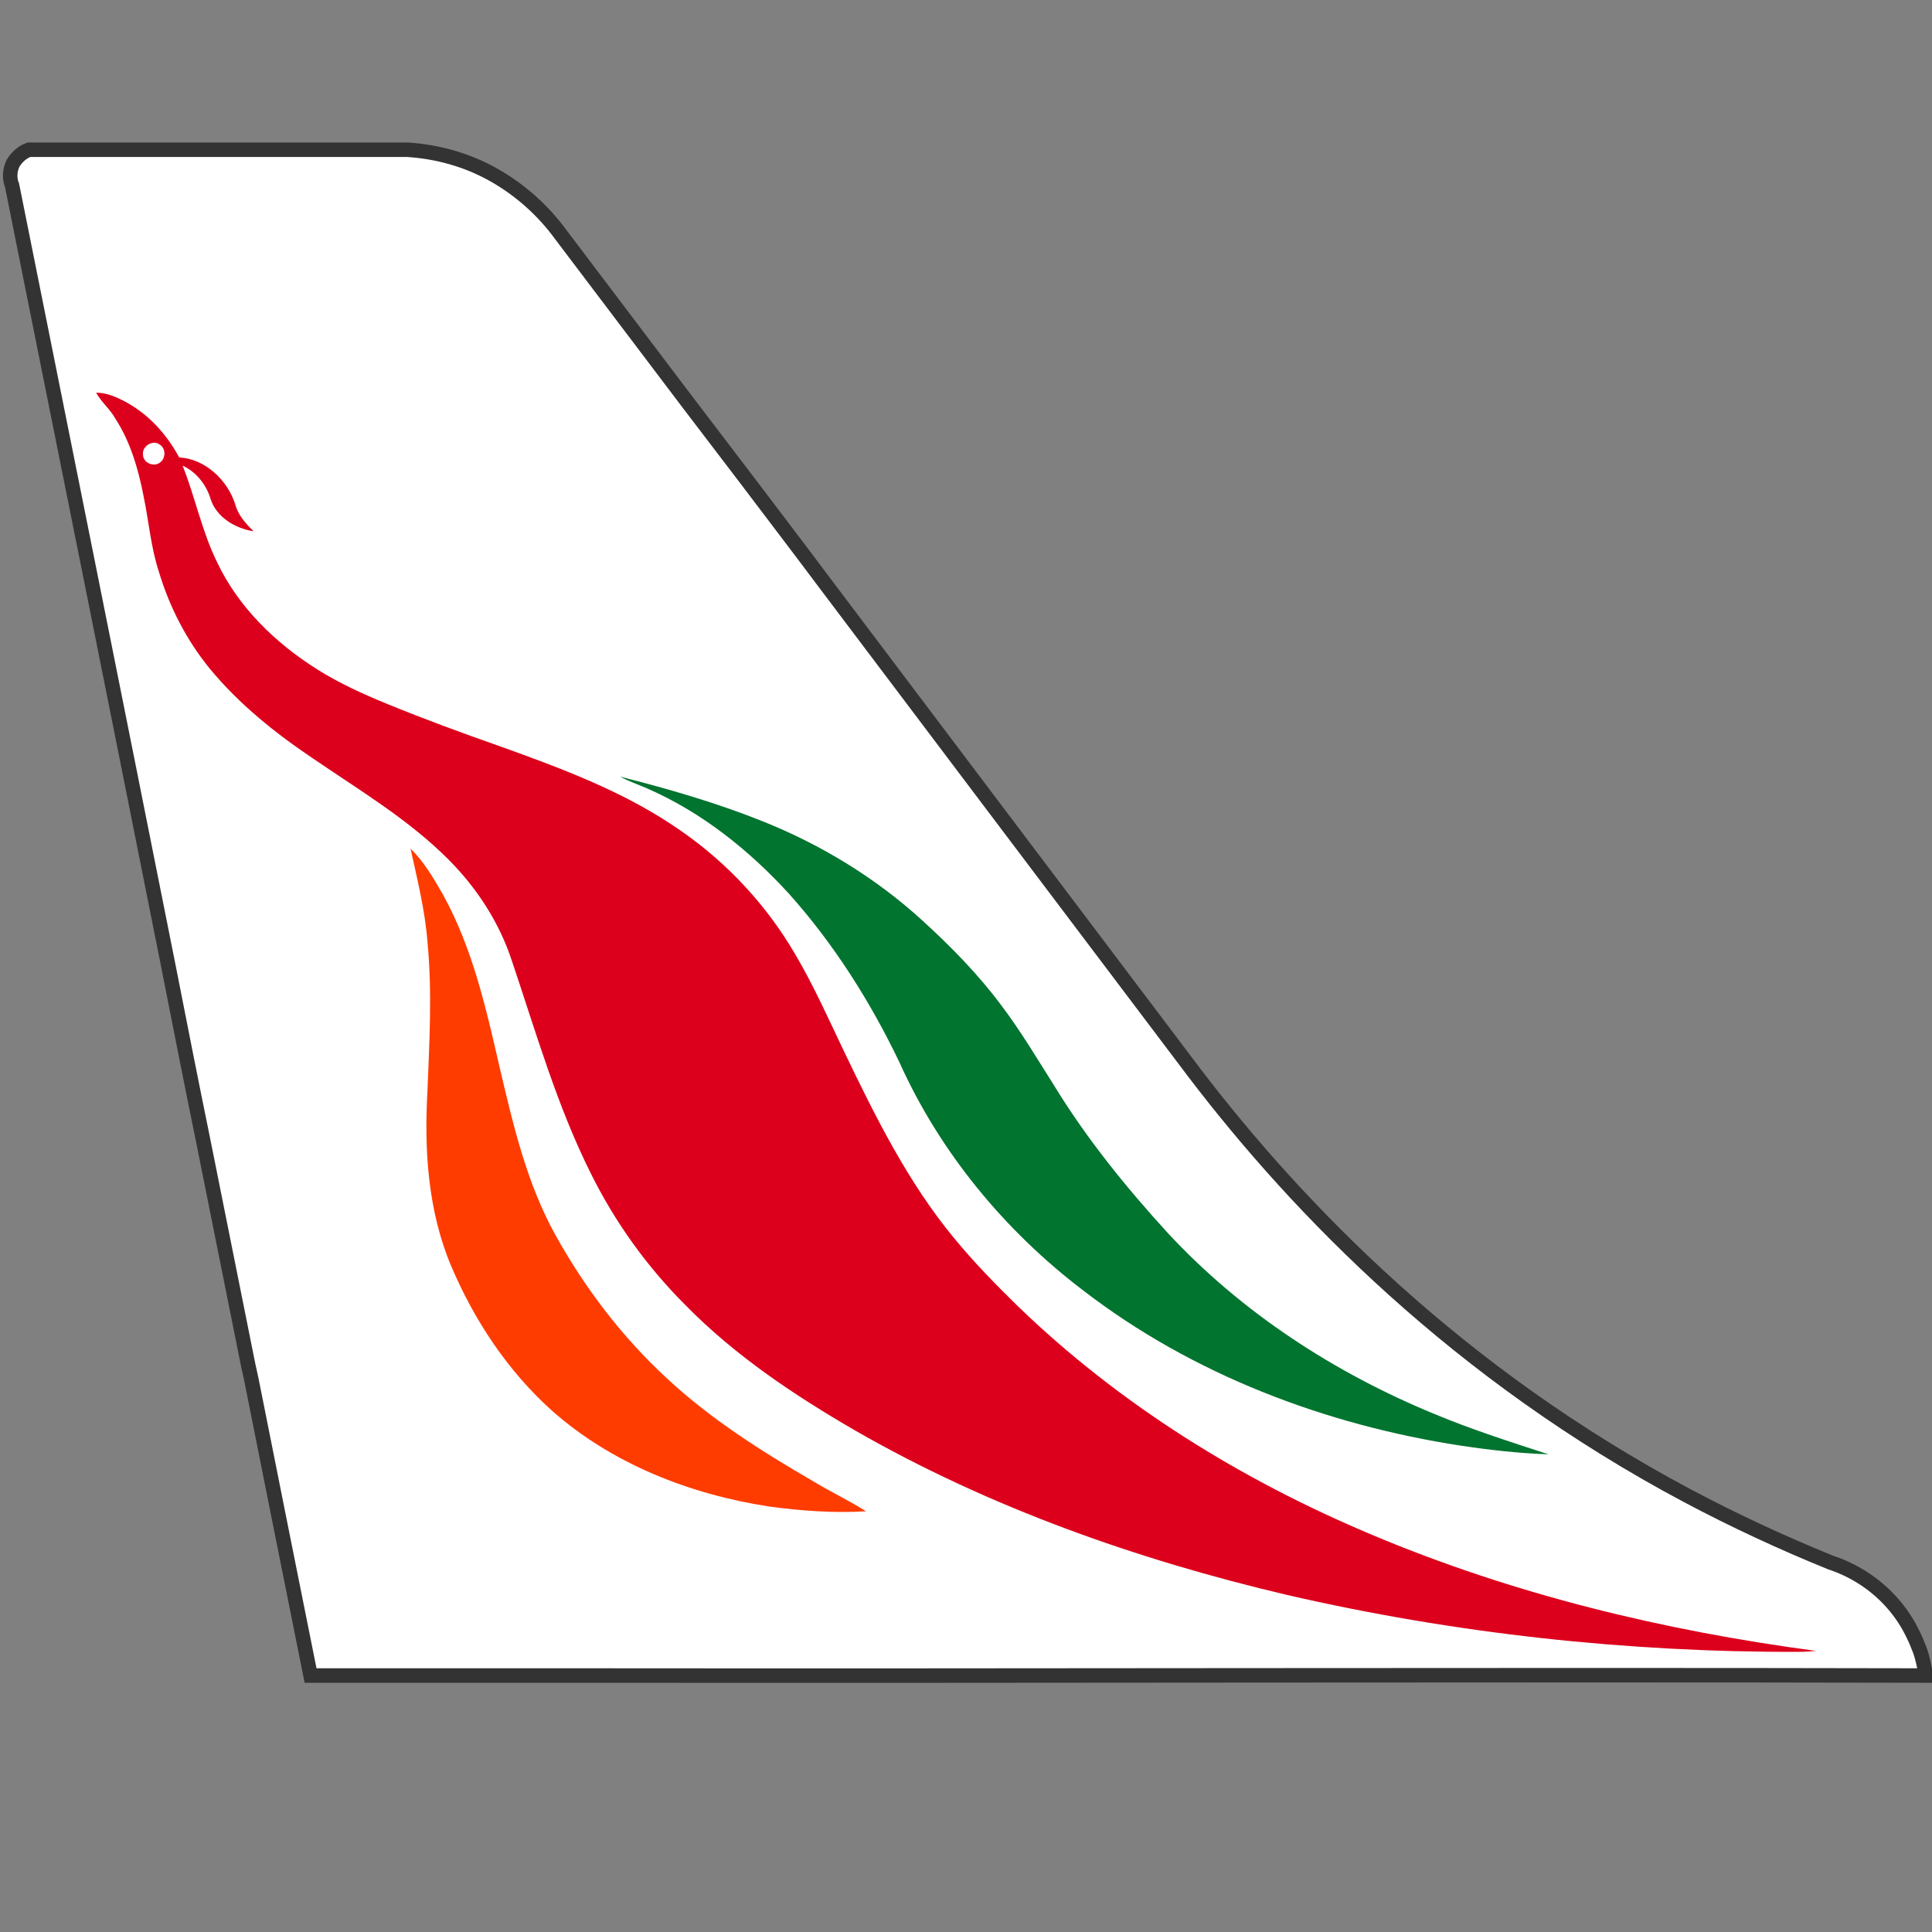
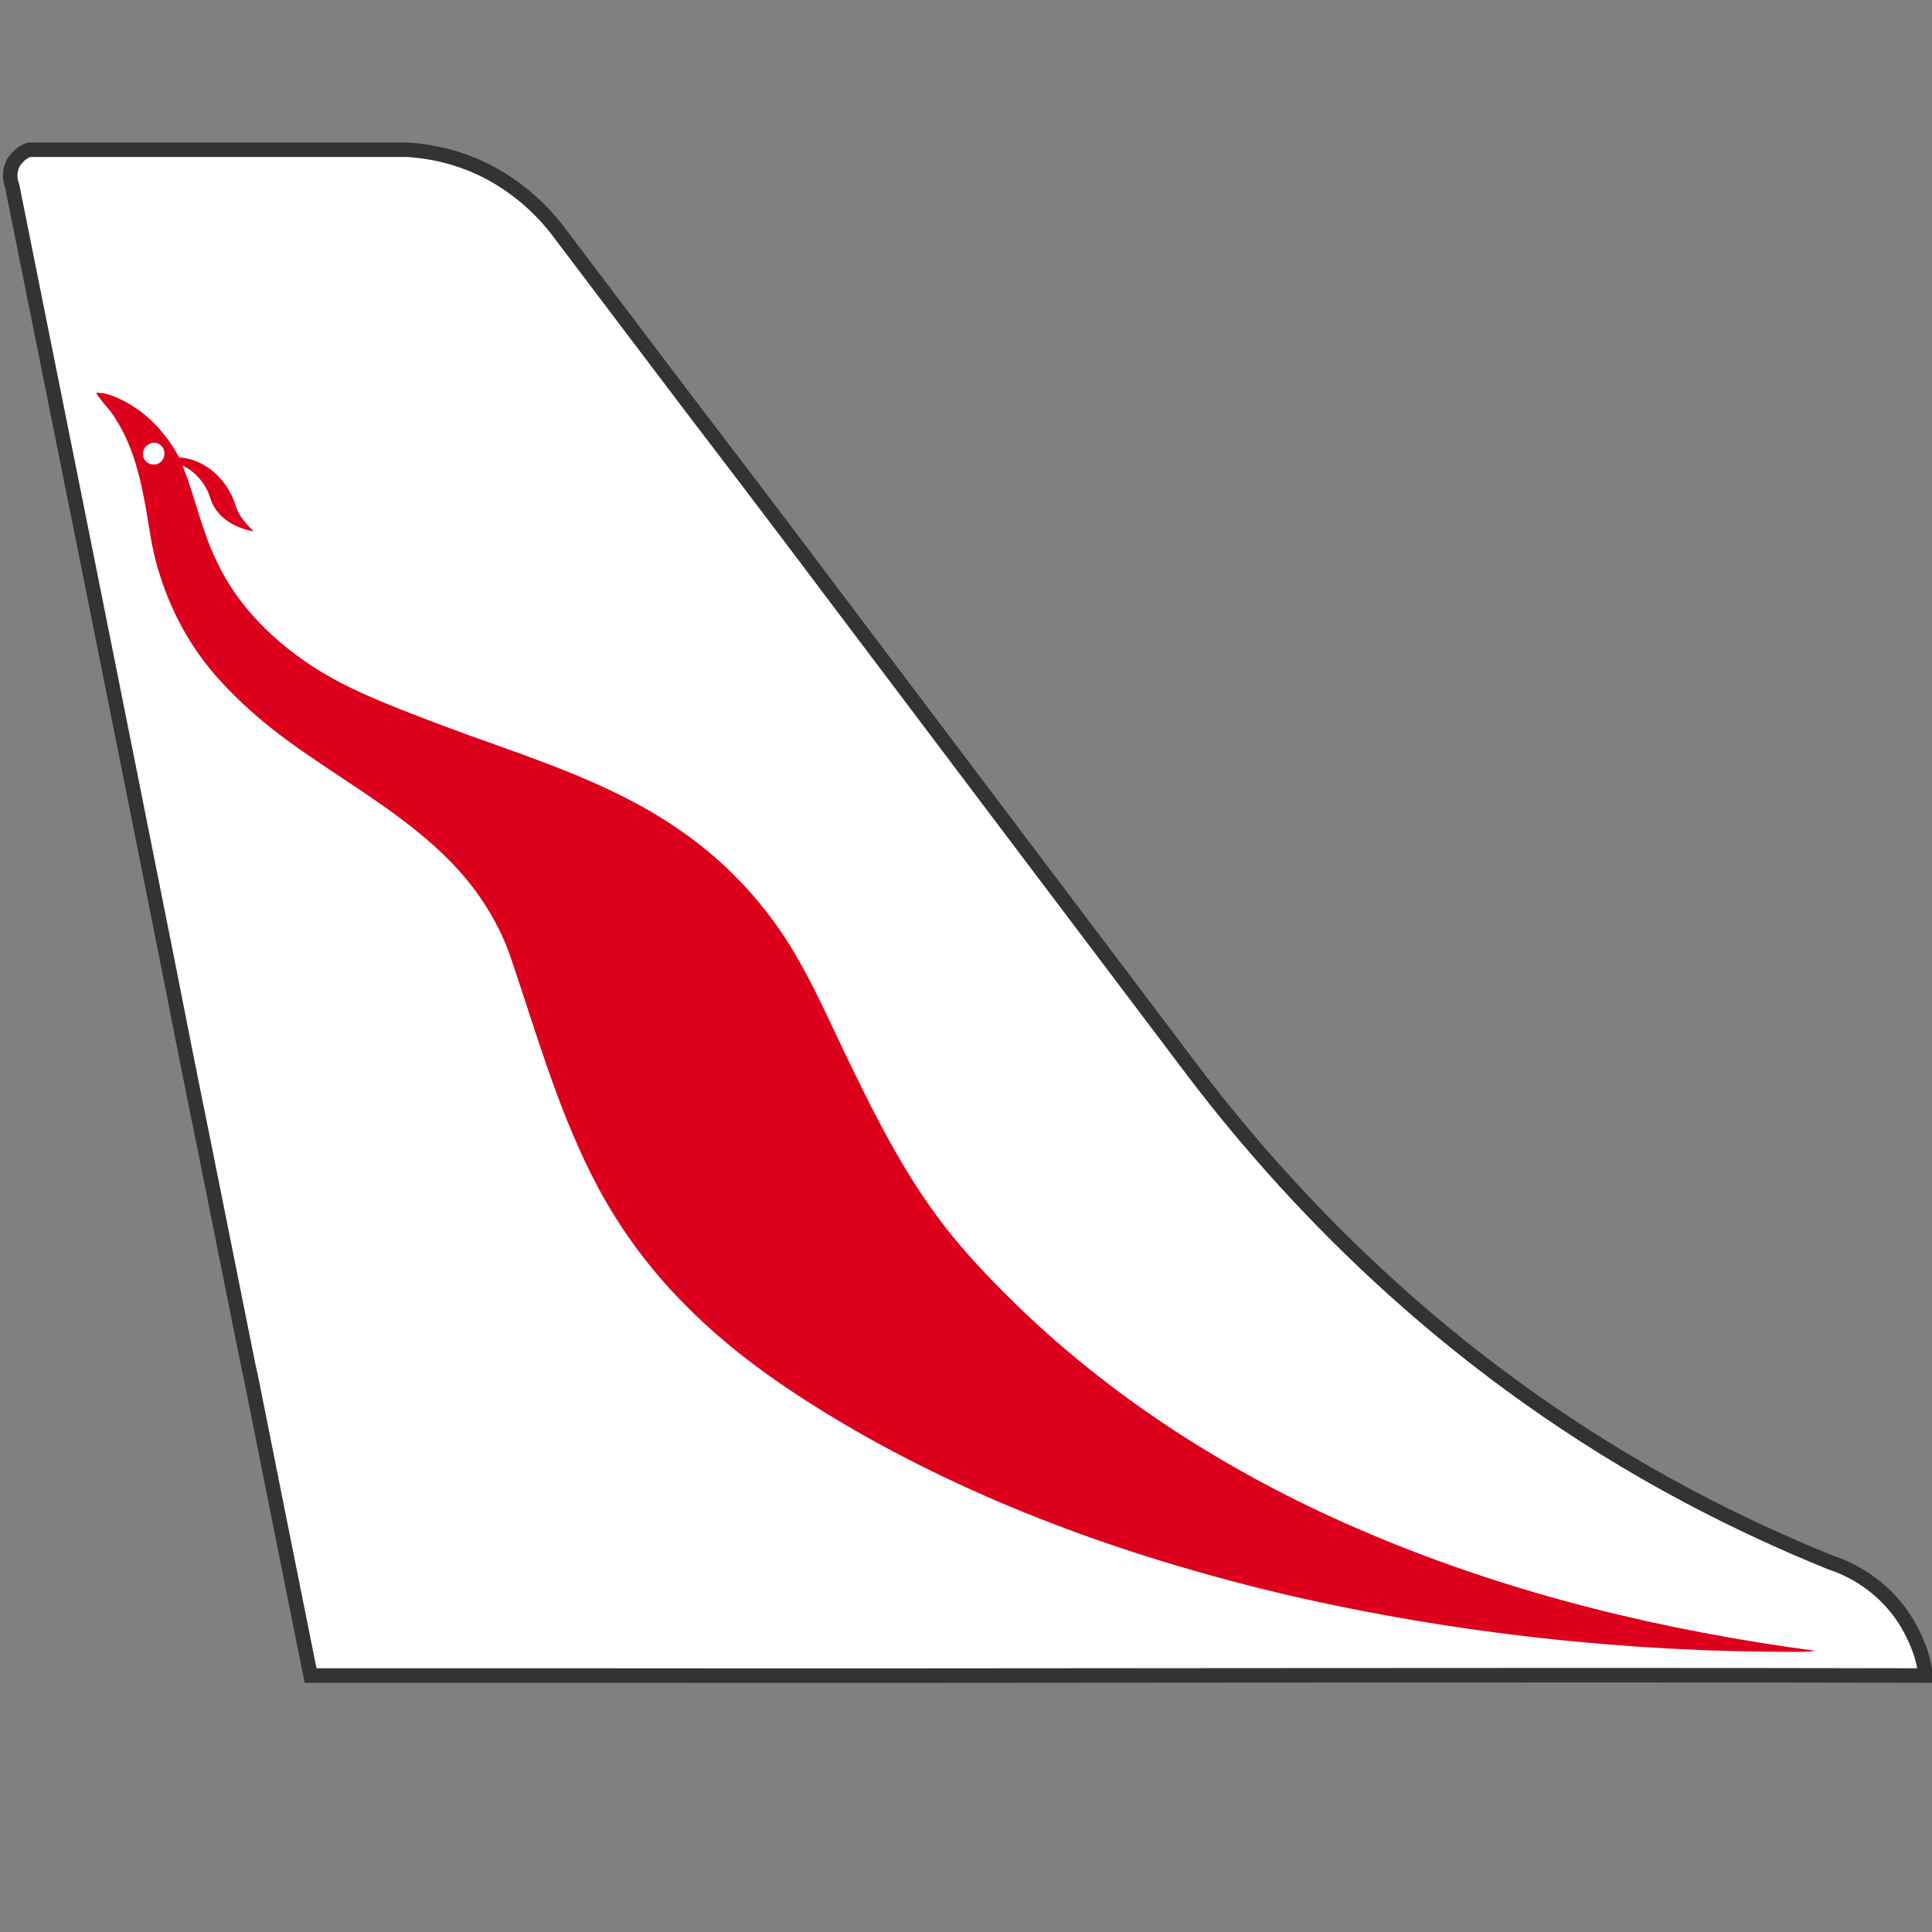
<svg xmlns="http://www.w3.org/2000/svg" version="1.1" id="Layer_1" x="0px" y="0px" viewBox="0 0 400 400" style="enable-background:new 0 0 400 400;" xml:space="preserve">
  <rect x="0" y="0" width="400" height="400" fill="#808080" stroke="none" />
  <style type="text/css">
	.st0{fill:#FFFFFF;stroke:#E0E0E0;stroke-width:0.996;stroke-miterlimit:10;}
	.st1{fill:#DC001C;}
	.st2{fill:#01742F;}
	.st3{fill:#FF3C00;}
	.st4{fill:none;stroke:#333333;stroke-width:3;stroke-miterlimit:10;}
</style>
  <path class="st0" d="M399.3,347.5c-92.1-0.2-184,0.1-276.1,0l0,0c-19.4,0-38.9,0-58.3,0c-4.1-20.4-8.2-40.9-12.3-61.5l0,0  c-0.2-0.9-0.4-1.8-0.6-2.7l0,0c-3.1-15.4-6.2-30.9-9.3-46.3c-2.5-12.2-4.9-24.4-7.3-36.6C24.6,146.7,13.9,92.8,3.1,39  c-0.1-0.3-0.9-2.4,0.2-4.6c1-2,3-2.6,3.3-2.8h78.3c3.7,0.2,10.6,1.1,17.9,5.2c8,4.4,12.6,10.5,14,12.6c3.4,4.5,12.5,16.5,26.1,34.5  c3.8,5,8,10.5,12.5,16.4c4.9,6.5,10.2,13.5,15.8,20.9c21.1,28,47.3,62.7,76.9,101.9c21.4,28,54.3,62,101.9,87.3  c10.1,5.4,20,9.9,29.6,13.7c2.6,0.9,10,3.7,15.1,11.4c1.6,2.4,2.7,4.8,3.4,6.8C398.8,344.3,399.1,346.1,399.3,347.5z" />
  <path class="st1" d="M26,83.2c4.8,2.6,8.5,6.7,11.1,11.5c5.4,0.3,10,4.7,11.6,9.7c0.6,2.3,2.2,4,3.8,5.6c-3.8-0.6-7.7-2.9-8.9-6.7  c-0.9-3-3-5.6-5.8-6.9c2.6,6.5,4,13.6,7.1,19.9c4.4,9.4,12.2,16.9,20.8,22.3c4.6,2.9,9.5,5.1,14.6,7.2c7.6,3.1,15.2,5.9,22.9,8.6  c13.1,4.7,26.4,9.6,37.9,17.7c9.5,6.6,17.6,15.3,23.5,25.4c3.9,6.6,7,13.6,10.3,20.5c6.4,13.3,13.1,26.8,22.6,38.3  c4.1,5,8.6,9.6,13.2,14.1c21.1,20.4,46.3,36,73.2,47.3c29.4,12.4,60.5,19.9,92.1,24.1c-1.2,0.1-2.4,0.2-3.6,0.2  c-35.6,0.1-71.3-3.8-106-11.8c-31-7.3-61.6-18.1-89.3-34c-12.6-7.3-24.9-15.5-35.2-26c-8-8-14.6-17.2-19.6-27.3  c-7-14-11.3-29.1-16.3-43.9c-2.6-8-7.3-15.2-13.2-21.1c-8.3-8.3-18.4-14.3-27.9-20.8c-7.9-5.3-15.4-11.3-21.5-18.7  c-4.8-5.9-8.3-12.7-10.5-20c-1.7-5.2-2.1-10.6-3.2-15.8C28.6,97,27,91.5,23.9,86.7c-1.1-2-2.9-3.4-4-5.4  C22.1,81.3,24.1,82.2,26,83.2 M33,92c-1.4-1-3.6,0.4-3.4,2.1c0,1.8,2.4,2.7,3.6,1.6C34.4,94.8,34.3,92.7,33,92L33,92z" />
-   <path class="st2" d="M191.1,190.7c5.8,5.3,11.4,11,16.1,17.3c4.1,5.4,7.6,11.3,11.2,17c6.7,10.9,14.8,20.9,23.4,30.3  c15.3,16.5,34.6,29,55.3,37.5c7.7,3.2,15.5,5.7,23.5,8.3c-6.1-0.2-12.2-0.9-18.2-1.8c-28-4.3-55.5-14.7-78.1-32.1  c-16.2-12.3-29.7-28.6-38.1-47.3c-6-12.5-13.5-24.4-22.8-34.8c-8.3-9.1-18.2-17-29.5-21.9c-1.8-0.8-3.7-1.4-5.5-2.4  c9.9,2.5,19.9,5.4,29.4,9.2C170.1,174.9,181.5,181.9,191.1,190.7z" />
-   <path class="st3" d="M91.7,185.2c6.1,11,8.9,23.4,11.7,35.6c2.8,11.9,5.6,24.1,11.6,34.9c6.1,11,13.8,21.1,23,29.6  c9.1,8.5,19.7,15.2,30.4,21.4c3.6,2.2,7.3,3.9,10.9,6.2c-6.7,0.4-13.5-0.1-20.1-1c-16.3-2.5-32.5-8.8-45-19.9  c-9.1-8.2-16-18.6-20.8-29.9c-4.8-11.4-5.6-24-4.9-36.2c0.4-10.2,1-20.6,0-30.9c-0.5-6.5-2.1-12.9-3.5-19.3  C87.7,178.3,89.7,181.7,91.7,185.2L91.7,185.2z" />
  <path class="st4" d="M398.7,346.9c-92.1-0.2-184,0.1-276.1,0H64.3c-4.1-20.4-8.2-40.9-12.3-61.5l0,0l-0.6-2.7l0,0l-9.3-46.4  c-2.5-12.2-4.9-24.4-7.3-36.6C24.1,146,13.3,92.2,2.5,38.4c-0.6-1.5-0.5-3.1,0.2-4.6C3.5,32.5,4.6,31.5,6,31h78.3  c6.3,0.4,12.4,2.1,17.9,5.2c5.5,3.1,10.3,7.4,14,12.5c3.4,4.5,12.5,16.5,26.1,34.5c3.8,5,8,10.5,12.5,16.4  c4.9,6.5,10.2,13.4,15.8,20.9c21.1,28,47.3,62.7,76.9,101.9c21.4,28,54.3,62,101.9,87.3c9.6,5.1,19.5,9.7,29.6,13.8  c6.1,2,11.5,6,15.1,11.4c1.4,2.1,2.5,4.4,3.4,6.8C398.2,343.7,398.5,345.5,398.7,346.9z" />
</svg>